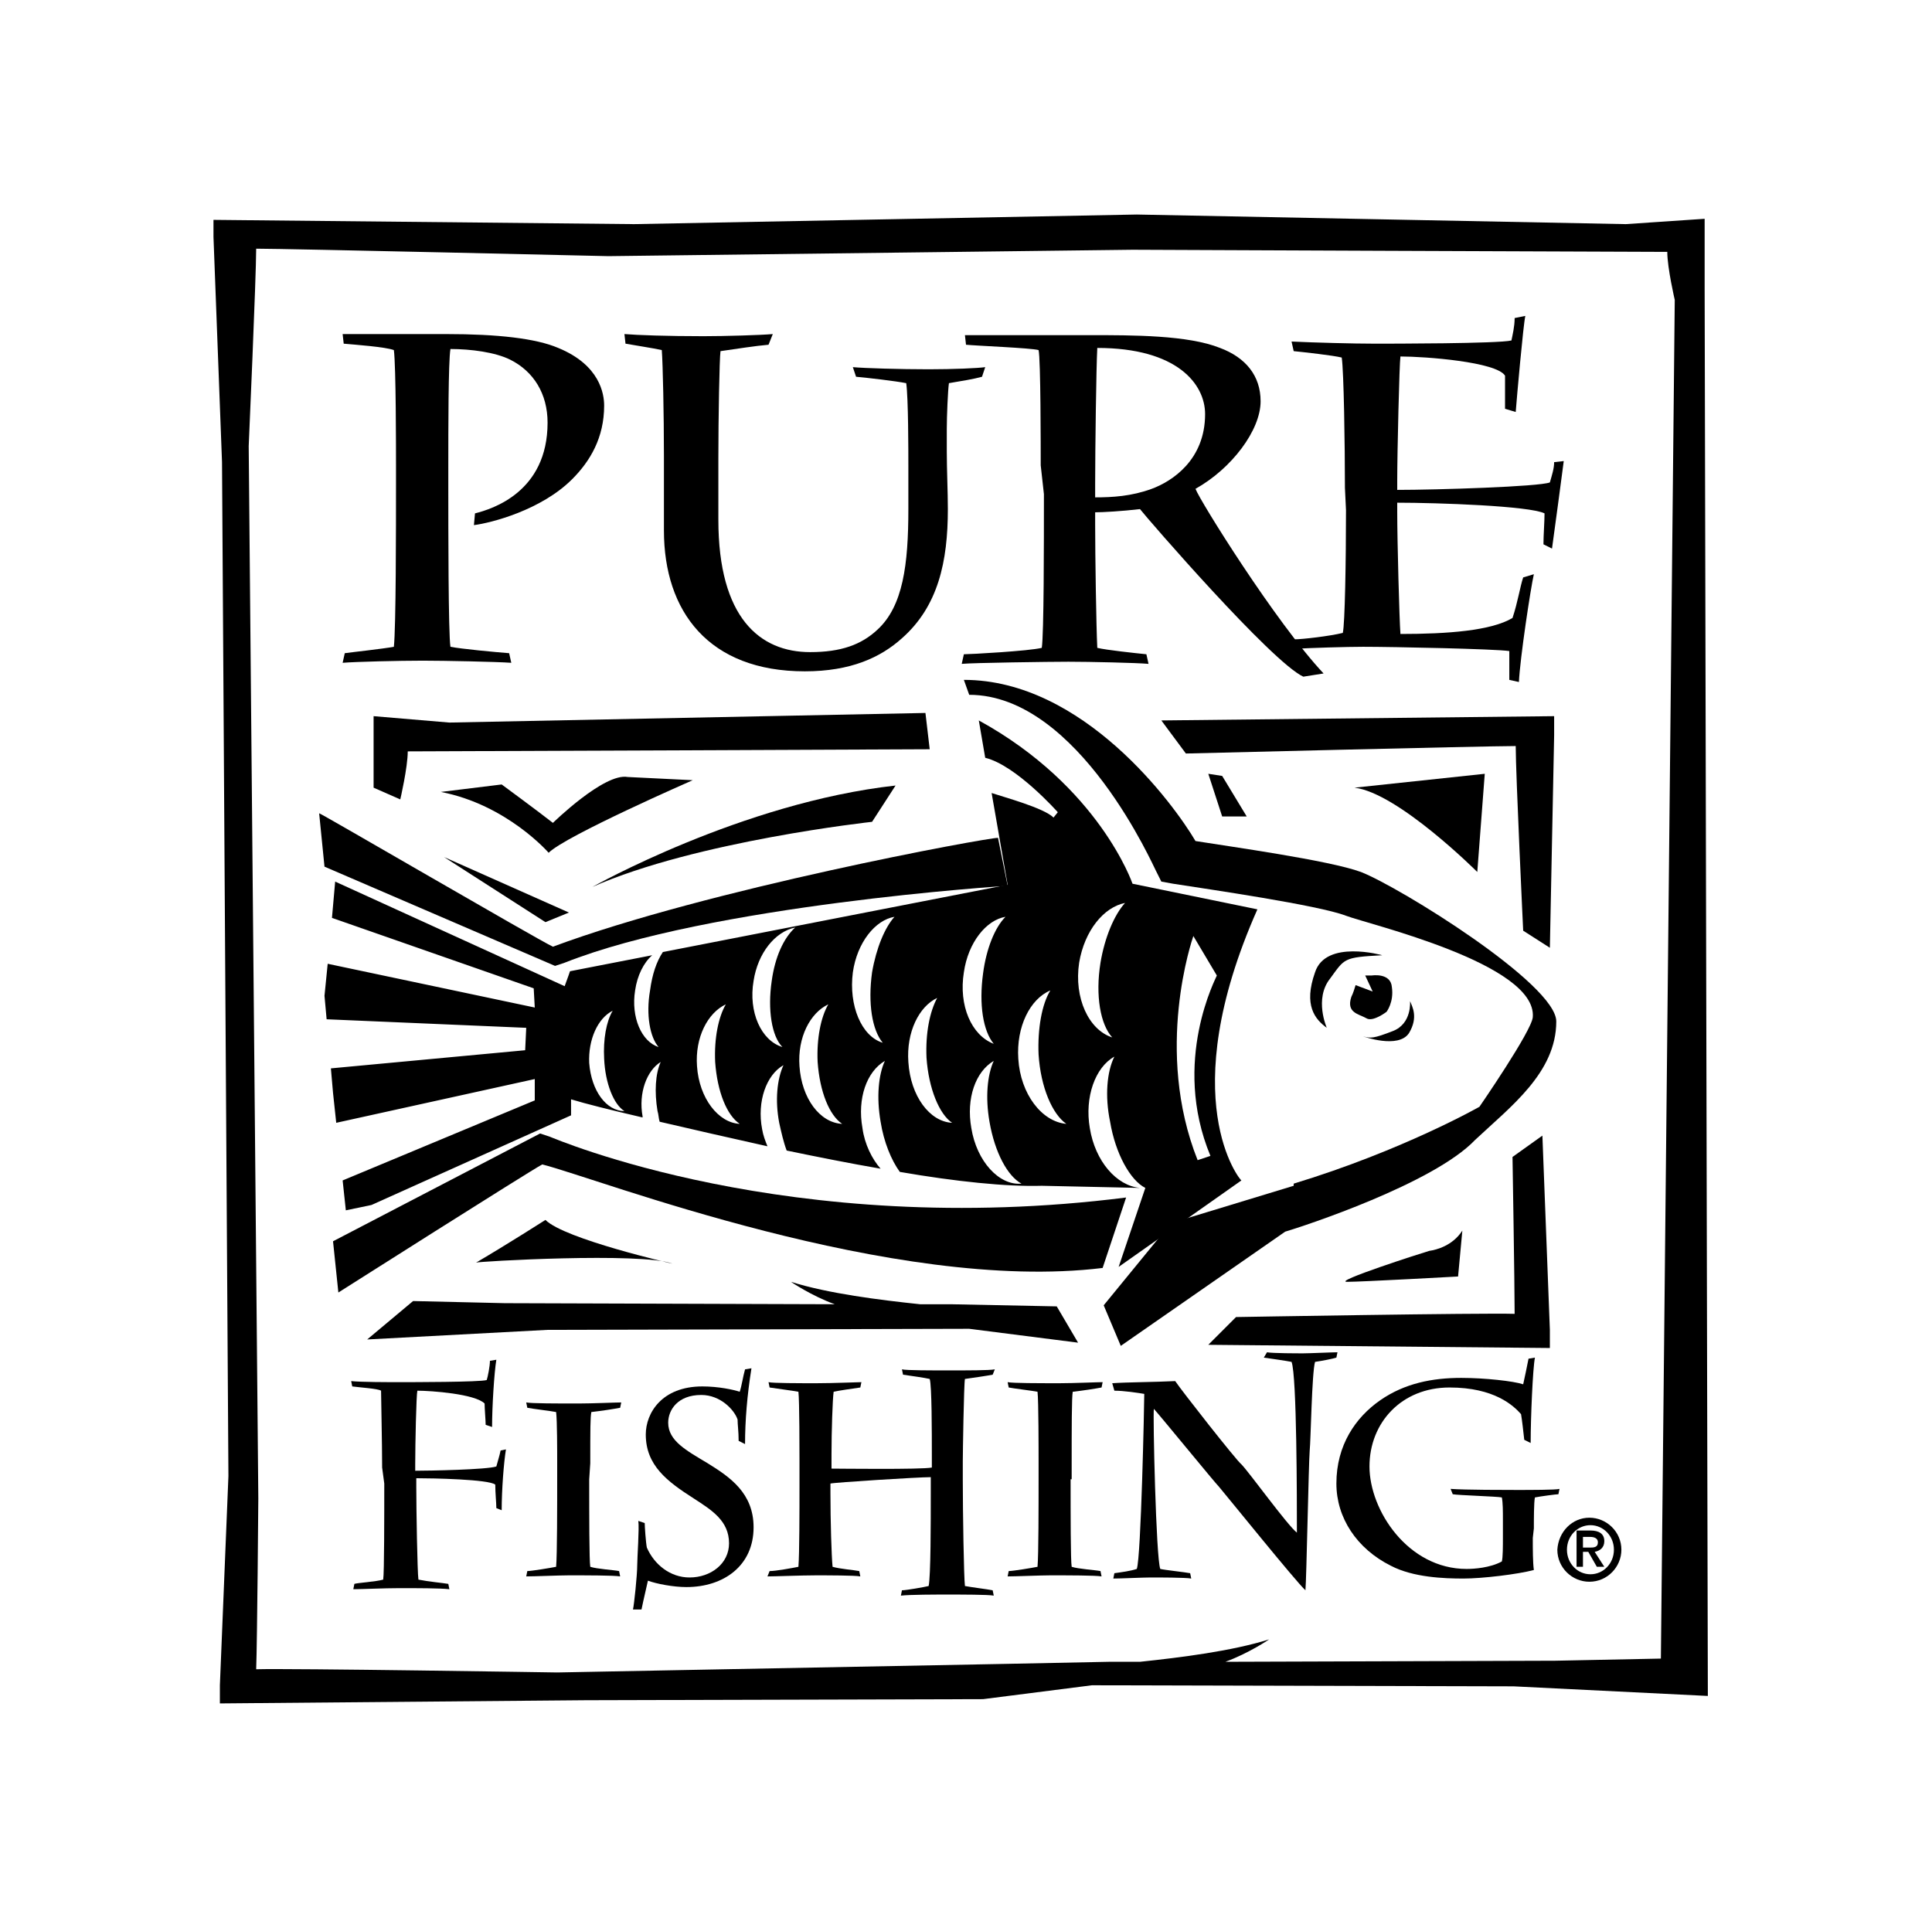
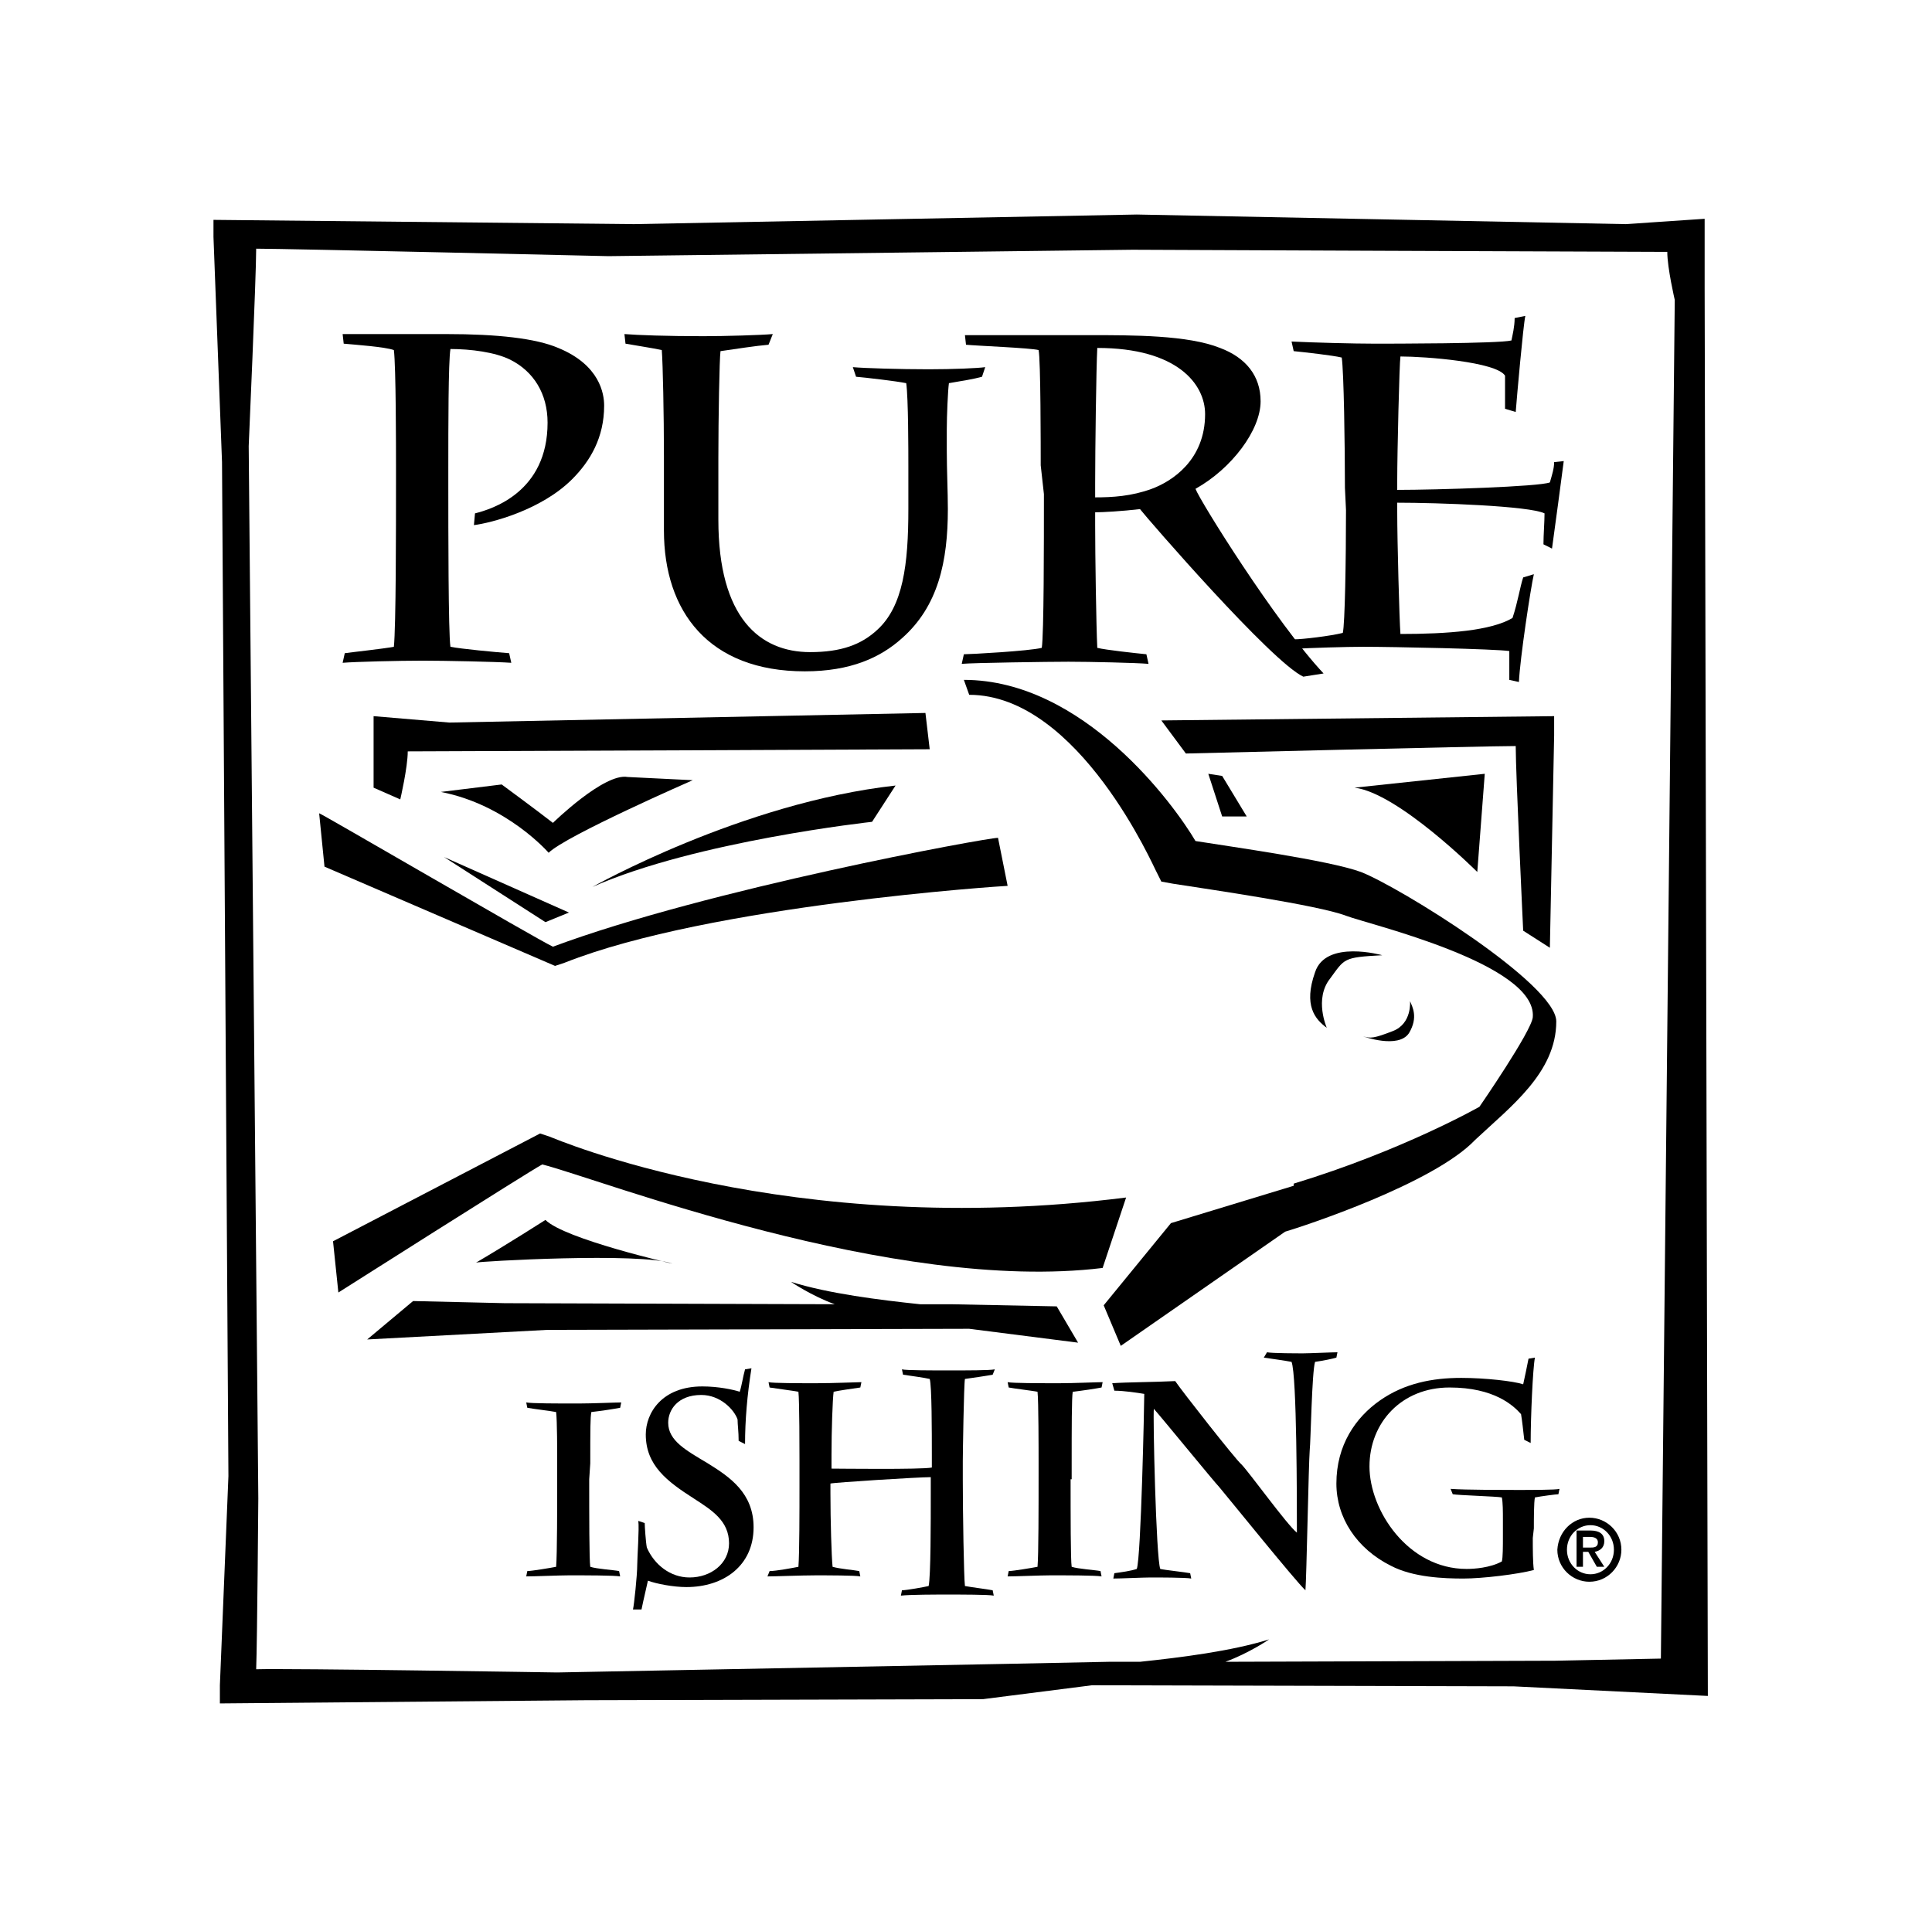
<svg xmlns="http://www.w3.org/2000/svg" version="1.1" id="レイヤー_1" x="0px" y="0px" viewBox="0 0 181 180" style="enable-background:new 0 0 181 180;" xml:space="preserve">
  <g>
    <path d="M156.9,28.1c0,0-0.7-3-0.7-4.5c-3,0-50.1-0.2-50.1-0.2L57,24c0,0-30.1-0.7-33-0.7c0,2.6-0.7,18.5-0.7,18.5l0.9,98.6   c0,0-0.1,13.3-0.2,16c3-0.1,28.2,0.3,28.2,0.3l41.8-0.8l9.9-0.2l2.9,0c3.8-0.4,8.6-1,12.1-2.1c0,0-1.9,1.3-4.1,2.1l30.9-0.1   l9.9-0.2L156.9,28.1L156.9,28.1z M160,158.9l-18.2-0.9l-39.5-0.1l-10.2,1.3l-37.2,0.1l-34.3,0.3l0-1.7l0.8-19.6l-0.6-95L20,22.2   v-1.6l39.4,0.4l47.1-0.9l45.8,0.9l7.4-0.5V27L160,158.9" />
    <path d="M145.6,68.9l-0.4,19.9l-2.5-1.6c0,0-0.7-14.7-0.7-17.3c-2.9,0-30.9,0.7-30.9,0.7l-2.3-3.1l36.8-0.4V68.9z" />
-     <path d="M145.2,124.6l0,1.7l-32-0.3l2.6-2.6c0,0,23.1-0.4,26.1-0.3c0-2.7-0.2-14.7-0.2-14.7l2.8-2L145.2,124.6z" />
    <path d="M42.1,67.7l44.6-0.9l0.4,3.4c0,0-45.8,0.2-48.9,0.2c0,1.5-0.7,4.5-0.7,4.5l-2.5-1.1v-6.7L42.1,67.7" />
    <path d="M81.7,77c0,0-16.5,1.8-26.2,6.1c0,0,14-7.9,28.4-9.5L81.7,77z" />
    <path d="M64.9,73.1c0,0-11.9,5.2-13.5,6.8c0,0-3.9-4.5-10.1-5.7l5.7-0.7c0,0,3.4,2.5,4.8,3.6c0,0,4.8-4.7,7-4.3L64.9,73.1z" />
    <path d="M63,118.4c0,0-10.1-2.3-11.9-4.1c0,0-3.6,2.3-6.5,4C44.6,118.2,60.1,117.3,63,118.4z" />
-     <path d="M137,115.3l-0.4,4.3c0,0-9,0.5-10.4,0.5c-1.4,0,7-2.7,7.7-2.9C134.6,117.1,136.1,116.7,137,115.3" />
    <path d="M139.1,72.5l-0.7,9.2c0,0-7.4-7.4-11.5-7.9L139.1,72.5z" />
    <path d="M114.5,72.7l2.3,3.8h-2.3l-1.3-4L114.5,72.7z" />
    <path d="M38.7,121.9l8.6,0.2l30.9,0.1c-2.2-0.8-4.1-2.1-4.1-2.1c3.5,1.1,8.3,1.7,12.1,2.1l2.9,0l9.9,0.2l2,3.4l-10.2-1.3l-39.5,0.1   l-16.9,0.9L38.7,121.9" />
    <path d="M53.3,85.5l-2.2,0.9l-9.5-6.1L53.3,85.5z" />
    <path d="M51.8,88.7c14.5-5.4,40.6-10.2,41.7-10.2l0.9,4.5c-0.3,0-27.9,1.8-41.5,7.2L52,90.5l-21.6-9.3l-0.5-5   C29.9,76.1,50.3,88,51.8,88.7" />
    <path d="M51.5,106.5c0.3,0.1,22.4,9.7,54,5.7l-2.2,6.6c-19.6,2.4-47.3-8.4-52.5-9.7c-1.3,0.7-19.1,12-19.1,12l-0.5-4.8l19.4-10.1   L51.5,106.5z" />
    <path d="M112,78.8c3.1,0.5,12.5,1.8,15.5,2.9c3.6,1.4,18.3,10.5,18.3,14c0,4.8-4.3,8-7.6,11.1c-3.9,4.1-16.1,8.1-17.8,8.6   L105,126.1l-1.6-3.8l6.3-7.7l11.5-3.5l0-0.2c10.2-3.1,17.4-7.2,17.4-7.2s4.9-7.1,5-8.4c0.4-5-15.4-8.7-17.5-9.5   c-2.6-1-13-2.5-16.2-3l-1.1-0.2l-0.5-1c-0.1-0.1-7.2-16.5-17.5-16.5l-0.5-1.4C101.5,63.7,110,75.4,112,78.8" />
-     <path d="M117.8,85.2l-11.7-2.4c0,0-3.1-9.1-14.4-15.3l0.6,3.5c2.9,0.7,6.8,5.1,6.8,5.1l-0.4,0.5c-0.9-0.9-4.6-1.9-5.8-2.3l1.5,8.6   l-32.3,6.3c-0.6,0.9-1,2.1-1.2,3.6c-0.4,2.3,0,4.4,0.8,5.3c-1.6-0.5-2.6-2.8-2.2-5.3c0.2-1.4,0.8-2.6,1.6-3.3L53.4,91   c0,0-0.2,0.6-0.5,1.4l-21.5-9.8l-0.3,3.4L50,92.6l0.1,1.8l-19.4-4.1l-0.3,3l0.2,2.2l18.7,0.8l-0.1,2.1l-18.2,1.7l0.2,2.3l0.3,2.8   l18.6-4.1l0,2l-18,7.5l0.3,2.8l2.4-0.5l18.7-8.4V103c1.3,0.4,3.7,1,6.7,1.7c0,0,0-0.1,0-0.1c-0.4-2.2,0.4-4.3,1.7-5.1   c-0.5,1.1-0.6,2.8-0.3,4.6c0.1,0.3,0.1,0.7,0.2,1c3,0.7,6.5,1.5,10.1,2.3c-0.2-0.5-0.4-1-0.5-1.6c-0.5-2.6,0.4-5.1,2-6   c-0.6,1.3-0.8,3.3-0.4,5.4c0.2,0.9,0.4,1.8,0.7,2.6c2.9,0.6,5.9,1.2,8.8,1.7c-0.8-0.9-1.5-2.3-1.7-3.8c-0.5-2.8,0.4-5.3,2.1-6.3   c-0.6,1.3-0.8,3.4-0.4,5.7c0.3,1.9,1,3.6,1.8,4.7c5.2,0.9,10,1.4,13.3,1.3l9.2,0.2c-2.2-0.2-4.2-2.5-4.7-5.6   c-0.5-2.9,0.5-5.7,2.3-6.7c-0.7,1.4-0.9,3.7-0.4,6.1c0.5,3,1.9,5.5,3.3,6.2l-2.5,7.4l11.5-8.1C116.2,110.6,109.9,103,117.8,85.2   L117.8,85.2z M55.2,99.6c-0.1-2.2,0.8-4.2,2.2-4.9c-0.6,1-0.9,2.7-0.8,4.5c0.1,2.3,0.9,4.3,1.9,4.9   C56.8,104.1,55.4,102.2,55.2,99.6z M65.3,99.9c-0.2-2.7,1-5,2.7-5.8c-0.7,1.2-1.1,3.2-1,5.4c0.2,2.8,1.1,5,2.3,5.8   C67.3,105.2,65.5,102.9,65.3,99.9L65.3,99.9z M72.3,91.9c-0.4,2.7,0,5.2,1,6.2c-2-0.6-3.2-3.3-2.7-6.2c0.4-2.6,2-4.6,3.9-5   C73.4,87.9,72.6,89.7,72.3,91.9L72.3,91.9z M74.9,99.9c-0.2-2.7,1-5,2.7-5.8c-0.7,1.2-1.1,3.2-1,5.4c0.2,2.8,1.1,5,2.3,5.8   C76.8,105.2,75.1,102.9,74.9,99.9L74.9,99.9z M81.7,91.1c-0.4,2.9,0,5.4,1,6.6c-2-0.6-3.2-3.5-2.8-6.6c0.4-2.8,2.1-4.9,3.9-5.2   C82.9,86.9,82.1,88.8,81.7,91.1L81.7,91.1z M85.1,99.5c-0.2-2.8,1-5.2,2.7-6c-0.7,1.3-1.1,3.3-1,5.6c0.2,2.9,1.2,5.3,2.4,6.1   C87.1,105.1,85.3,102.7,85.1,99.5L85.1,99.5z M90.3,91.1c0.4-2.8,2.1-4.9,3.9-5.2c-1,1-1.8,3-2.1,5.3c-0.4,2.9,0,5.4,1,6.6   C91,97,89.8,94.2,90.3,91.1L90.3,91.1z M91,105.7c-0.5-2.8,0.4-5.3,2.1-6.3c-0.6,1.3-0.8,3.4-0.4,5.7c0.5,2.9,1.7,5.1,3,5.8   C93.6,111.1,91.5,108.8,91,105.7z M95.4,99.2c-0.2-3,1.1-5.6,3-6.4c-0.8,1.3-1.2,3.6-1.1,6c0.2,3.1,1.3,5.6,2.6,6.5   C97.6,105.1,95.6,102.5,95.4,99.2z M103.1,90.2c-0.5,3.1,0,5.8,1.1,7c-2.2-0.7-3.6-3.7-3.1-7c0.5-3,2.3-5.2,4.3-5.6   C104.4,85.7,103.5,87.8,103.1,90.2z M112.2,108.7c-4.1-10.3-0.5-20.7-0.4-21l2.2,3.7c0,0.1-4.3,8-0.6,16.9L112.2,108.7z" />
    <path d="M129.5,89.5c0,0-5.3-1.5-6.3,1.6c-1.1,3.1,0,4.4,1.1,5.2c0,0-1.2-2.7,0.3-4.6C126,89.8,125.8,89.7,129.5,89.5z" />
-     <path d="M128,95.4c-0.7-0.4-1.9-0.5-1.4-2c0.2-0.4,0.3-0.8,0.4-1.1l1.6,0.6l-0.7-1.5c0.2,0,0.4,0,0.6,0c0,0,1.8-0.3,1.9,1.1   c0.2,1.4-0.5,2.3-0.5,2.3S128.6,95.8,128,95.4" />
    <path d="M132.1,93.8c0,0,0.2,2.1-1.6,2.8c-1.8,0.7-2.1,0.7-2.8,0.5c0,0,3.3,1.2,4.3-0.3C132.9,95.3,132.3,94.3,132.1,93.8z" />
    <path d="M42,45.6c0,3.7,0,13.8,0.2,15c1,0.2,4.2,0.5,5.5,0.6l0.2,0.9c-1.4-0.1-6.3-0.2-8.3-0.2c-2.2,0-6.3,0.1-7.5,0.2l0.2-0.9   c0.7-0.1,3.5-0.4,4.6-0.6c0.2-1.9,0.2-11.2,0.2-15.3v-1.7c0-1.4,0-9.3-0.2-10.8c-0.8-0.3-3.6-0.5-4.7-0.6l-0.1-0.9   c1.3,0,7.7,0,9.7,0c4.8,0,8.4,0.4,10.5,1.3c3.9,1.6,4.3,4.3,4.3,5.4c0,3-1.3,5.2-3,6.9c-2.9,2.9-7.6,4.1-9.2,4.3l0.1-1.1   c1.6-0.4,6.8-2,6.8-8.5c0-2.7-1.3-4.8-3.5-5.9c-1.4-0.7-3.7-1-5.6-1C42,33.9,42,40.1,42,43.8L42,45.6" />
    <path d="M62.2,42.7c0-3.9-0.1-8.6-0.2-9.9c-0.9-0.2-2.3-0.4-3.4-0.6l-0.1-0.9c1.2,0.1,4,0.2,7.4,0.2c2,0,5.4-0.1,6.5-0.2L72,32.3   c-1.2,0.1-3.1,0.4-4.5,0.6c-0.1,0.7-0.2,6.3-0.2,10v5.8c0,9.2,3.9,12.4,8.6,12.4c2.9,0,4.8-0.7,6.3-2.1c2.4-2.2,2.9-6.1,2.9-11.3   v-4c0-1.4,0-6.4-0.2-7.8c-1-0.2-3.6-0.5-4.7-0.6l-0.3-0.9c1.1,0.1,4.4,0.2,7.1,0.2c2.3,0,4.6-0.1,5.3-0.2L92,35.3   c-0.7,0.2-1.9,0.4-3.1,0.6c-0.1,0.7-0.2,3.1-0.2,4.3v2.1c0,1.7,0.1,3.8,0.1,5.4c0,4.9-0.9,9.1-4.3,12.1c-2,1.8-4.8,3.1-9.1,3.1   c-9,0-13.2-5.6-13.2-13.2V42.7" />
    <path d="M97.8,46.3c0,4.6,0,13.1-0.2,14.4c-1.2,0.3-6.7,0.6-7.3,0.6l-0.2,0.9c1-0.1,8.2-0.2,10-0.2c2,0,6.4,0.1,7.5,0.2l-0.2-0.9   c-1-0.1-3.8-0.4-4.6-0.6c-0.1-2-0.2-8.7-0.2-11.5V48c0.7,0,2.5-0.1,4.2-0.3c0.7,0.9,12.3,14.3,15.3,15.7l1.9-0.3   c-4.5-4.8-11.6-16.2-12-17.3c3.4-1.9,6.1-5.5,6.1-8.2c0-2.4-1.4-4.1-3.8-5c-3-1.2-8.1-1.2-12.3-1.2l-11.6,0l0.1,0.9   c1,0.1,6.1,0.3,6.8,0.5c0.2,0.8,0.2,9.2,0.2,10.8L97.8,46.3L97.8,46.3z M102.6,45.3c0-3.1,0.1-10.9,0.2-12.7   c7.5,0,10.1,3.4,10.1,6.2c0,4.3-3.1,6.3-5,7c-1.9,0.7-3.7,0.8-5.3,0.8V45.3" />
    <path d="M126,45.7c0-3.9-0.1-10.9-0.3-12.2c-0.8-0.2-3.5-0.5-4.5-0.6L121,32c2.1,0.1,5.8,0.2,7.8,0.2c1.4,0,11.6,0,12.8-0.3   c0.1-0.5,0.3-1.3,0.3-2.1l1-0.2c-0.2,0.9-0.8,7.7-0.9,9l-1-0.3c0-0.3,0-2.3,0-3.1c-0.8-1.3-7.5-1.8-9.8-1.8   c-0.1,0.6-0.3,9-0.3,11.6v0.9c3.7,0,13.3-0.3,14.3-0.7c0.2-0.7,0.4-1.3,0.4-1.9l0.9-0.1c-0.1,0.8-0.9,6.8-1.1,8.2l-0.8-0.4   c0-0.9,0.1-2.1,0.1-2.9c-1.4-0.7-10-1-13.8-1V48c0,2.7,0.2,10.1,0.3,11.4c4.4,0,8.5-0.3,10.5-1.5c0.5-1.5,0.7-2.9,1-3.8l1-0.3   c-0.3,1.3-1.3,7.9-1.4,10.1l-0.9-0.2c0-1.2,0-2,0-2.7c-1.3-0.2-10.9-0.4-13.7-0.4c-1.5,0-4.9,0.1-6.6,0.2l0.2-0.9   c0.7,0,3.3-0.3,4.5-0.6c0.2-0.8,0.3-6.8,0.3-11.5L126,45.7" />
-     <path d="M35.8,137.5c0-2.3-0.1-6.5-0.1-7.2c-0.3-0.2-2-0.3-2.7-0.4l-0.1-0.5c0.9,0.1,3.5,0.1,4.5,0.1c1.1,0,7.6,0,8.2-0.2   c0.1-0.3,0.3-1.3,0.3-1.8l0.6-0.1c-0.2,1.2-0.4,4.4-0.4,6.3l-0.6-0.2c0-0.4-0.1-1.5-0.1-2c-0.9-0.9-5-1.2-6.3-1.2   c-0.1,0.4-0.2,5-0.2,6.9v0.6c1.3,0,6.7-0.1,7.6-0.4c0.1-0.4,0.3-1,0.4-1.5l0.5-0.1c-0.2,1.2-0.4,3.8-0.4,5.7l-0.5-0.2   c0-0.5-0.1-1.4-0.1-2.2c-0.6-0.5-5.9-0.6-7.4-0.6v0.8c0,2.1,0.1,8,0.2,8.7c1,0.2,2.2,0.3,2.8,0.4l0.1,0.5c-0.9-0.1-3-0.1-4.7-0.1   c-1.5,0-3.4,0.1-4.3,0.1l0.1-0.5c0.3-0.1,2-0.2,2.7-0.4c0.1-0.6,0.1-6.1,0.1-9L35.8,137.5" />
    <path d="M55.2,138.6c0,3.3,0,7.6,0.1,8.2c0.6,0.2,2.2,0.3,2.7,0.4l0.1,0.5c-0.6-0.1-3.2-0.1-4.8-0.1c-0.9,0-3.2,0.1-4,0.1l0.1-0.5   c0.4,0,2.2-0.3,2.7-0.4c0.1-1.1,0.1-5.8,0.1-8.4v-1.5c0-0.9,0-3.8-0.1-4.6c-0.5-0.1-2.2-0.3-2.7-0.4l-0.1-0.5   c0.5,0.1,2.9,0.1,4.9,0.1c1.3,0,3.5-0.1,4-0.1l-0.1,0.5c-0.5,0.1-1.8,0.3-2.7,0.4c-0.1,0.5-0.1,1.6-0.1,4.8L55.2,138.6" />
    <path d="M59.3,150.8c0.1-0.4,0.4-3.2,0.4-4.2c0-0.7,0.2-3.4,0.1-4.1l0.6,0.2c0,0.3,0.1,1.8,0.2,2.3c0.7,1.6,2.2,2.8,4,2.8   c2,0,3.7-1.3,3.7-3.2c0-2.1-1.6-3.1-3.3-4.2c-2.5-1.6-4.5-3.1-4.5-6c0-2,1.5-4.5,5.3-4.5c1.5,0,2.9,0.3,3.5,0.5   c0.2-0.6,0.3-1.4,0.5-2.1l0.6-0.1c-0.4,2.5-0.6,4.9-0.6,7.1l-0.6-0.3c0-0.9-0.1-1.5-0.1-2c-0.3-0.9-1.6-2.3-3.4-2.3   c-2.2,0-3.1,1.4-3.1,2.6c0,1.7,1.7,2.6,3.7,3.8c2.1,1.3,4.3,2.8,4.3,6c0,3.6-2.8,5.6-6.3,5.6c-1.2,0-2.8-0.3-3.6-0.6   c-0.1,0.5-0.4,1.7-0.6,2.7L59.3,150.8" />
    <path d="M74.9,136.9c0-0.8,0-5.7-0.1-6.5c-0.5-0.1-2.1-0.3-2.7-0.4l-0.1-0.5c0.4,0.1,2.9,0.1,4.5,0.1c1.6,0,3.8-0.1,4.2-0.1   l-0.1,0.5c-0.7,0.1-2.1,0.3-2.5,0.4c-0.1,0.7-0.2,3.7-0.2,5.9v1.3c0.6,0,8.4,0.1,9.4-0.1v-1.2c0-2,0-6.5-0.2-7.1   c-0.4-0.1-1.8-0.3-2.5-0.4l-0.1-0.5c0.4,0.1,2.8,0.1,4.4,0.1c1.7,0,3.8,0,4.3-0.1l-0.2,0.5c-0.5,0.1-1.9,0.3-2.6,0.4   c-0.1,0.5-0.2,7-0.2,7.7v1.8c0,3,0.1,9.1,0.2,9.9c0.5,0.1,2.1,0.3,2.6,0.4l0.1,0.5c-0.5-0.1-3.1-0.1-4.3-0.1c-1.1,0-3.5,0-4.4,0.1   l0.1-0.5c0.4,0,2.1-0.3,2.5-0.4c0.2-0.9,0.2-6,0.2-8.7v-1.5c-1.2,0-9.1,0.5-9.4,0.6v0.9c0,2.6,0.1,5.9,0.2,6.9   c0.7,0.2,2,0.3,2.5,0.4l0.1,0.5c-0.5-0.1-3.1-0.1-4.2-0.1c-1.3,0-3.8,0.1-4.5,0.1l0.2-0.5c0.6,0,2.2-0.3,2.7-0.4   c0.1-1.2,0.1-5.5,0.1-7.5L74.9,136.9" />
    <path d="M100.3,138.6c0,3.3,0,7.6,0.1,8.2c0.6,0.2,2.2,0.3,2.7,0.4l0.1,0.5c-0.6-0.1-3.2-0.1-4.8-0.1c-0.9,0-3.2,0.1-4,0.1l0.1-0.5   c0.4,0,2.2-0.3,2.7-0.4c0.1-1.1,0.1-5.8,0.1-8.4v-1.5c0-0.9,0-5.7-0.1-6.5c-0.5-0.1-2.2-0.3-2.7-0.4l-0.1-0.5   c0.5,0.1,2.9,0.1,4.9,0.1c1.3,0,3.5-0.1,4-0.1l-0.1,0.5c-0.5,0.1-1.8,0.3-2.7,0.4c-0.1,0.5-0.1,3.5-0.1,6.7V138.6" />
    <path d="M104.2,129.6c1.4-0.1,3.9-0.1,5.9-0.2c0.6,0.9,5.7,7.4,6.2,7.8c0.7,0.7,4.3,5.7,5.2,6.4c0-2.9,0-14.7-0.5-16   c-0.5-0.1-1.9-0.3-2.6-0.4l0.3-0.5c0.5,0.1,2.9,0.1,3.4,0.1c0.6,0,2.7-0.1,3.2-0.1l-0.1,0.5c-0.3,0.1-1.3,0.3-2,0.4   c-0.3,1-0.4,7.4-0.5,8.3c-0.1,1.2-0.3,12-0.4,13.1c-0.8-0.7-7.5-9-8.1-9.7c-0.4-0.4-5.3-6.4-6.1-7.3c-0.1,0.5,0.2,14,0.6,15   c0.4,0.1,2.3,0.3,2.8,0.4l0.1,0.5c-0.5-0.1-3.1-0.1-3.8-0.1c-0.7,0-2.8,0.1-3.5,0.1l0.1-0.5c0.7-0.1,1.5-0.2,2.1-0.4   c0.4-1.1,0.7-15.5,0.7-16.4c-0.6-0.1-1.9-0.3-2.8-0.3L104.2,129.6" />
    <path d="M143.6,144.1c0,1,0,2.3,0.1,3c-1.5,0.4-4.8,0.8-6.6,0.8s-4.7-0.1-6.8-1.2c-3.2-1.6-5.1-4.5-5.1-7.7c0-3.6,1.8-6.2,4.1-7.8   c2.3-1.6,4.9-2.1,7.6-2.1c2.2,0,4.9,0.3,5.8,0.6c0.1-0.4,0.4-1.9,0.5-2.4l0.6-0.1c-0.2,1-0.4,5.6-0.4,8l-0.6-0.3   c-0.1-0.9-0.2-1.8-0.3-2.4c-0.7-0.8-2.5-2.5-6.7-2.5c-4.5,0-7.5,3.3-7.5,7.4c0,4.1,3.6,9.6,9.1,9.6c0.7,0,2.2-0.1,3.3-0.7   c0.1-0.4,0.1-1.3,0.1-2.5v-1.4c0-0.8,0-1.6-0.1-2.1c-0.5-0.1-4.1-0.2-4.6-0.3l-0.2-0.5c1.3,0.1,5.3,0.1,6.2,0.1c1.2,0,3.7,0,4-0.1   l-0.1,0.5c-0.2,0-1.7,0.2-2.2,0.3c-0.1,0.4-0.1,2.1-0.1,2.9L143.6,144.1" />
    <path d="M148.9,145c0.4,0,0.8,0,0.8-0.5c0-0.4-0.4-0.5-0.7-0.5h-0.7v1L148.9,145L148.9,145z M148.8,145.4h-0.5v1.4h-0.6v-3.4h1.3   c0.8,0,1.3,0.3,1.3,1c0,0.6-0.4,0.9-0.9,1l0.9,1.4h-0.7L148.8,145.4L148.8,145.4z M151.2,145.2c0-1.3-1-2.3-2.2-2.3   c-1.2,0-2.2,1-2.2,2.3c0,1.3,1,2.3,2.2,2.3C150.2,147.5,151.2,146.5,151.2,145.2z M148.9,142.2c1.6,0,3,1.3,3,3c0,1.6-1.3,3-3,3   c-1.6,0-3-1.3-3-3C146,143.5,147.3,142.2,148.9,142.2z" />
  </g>
</svg>